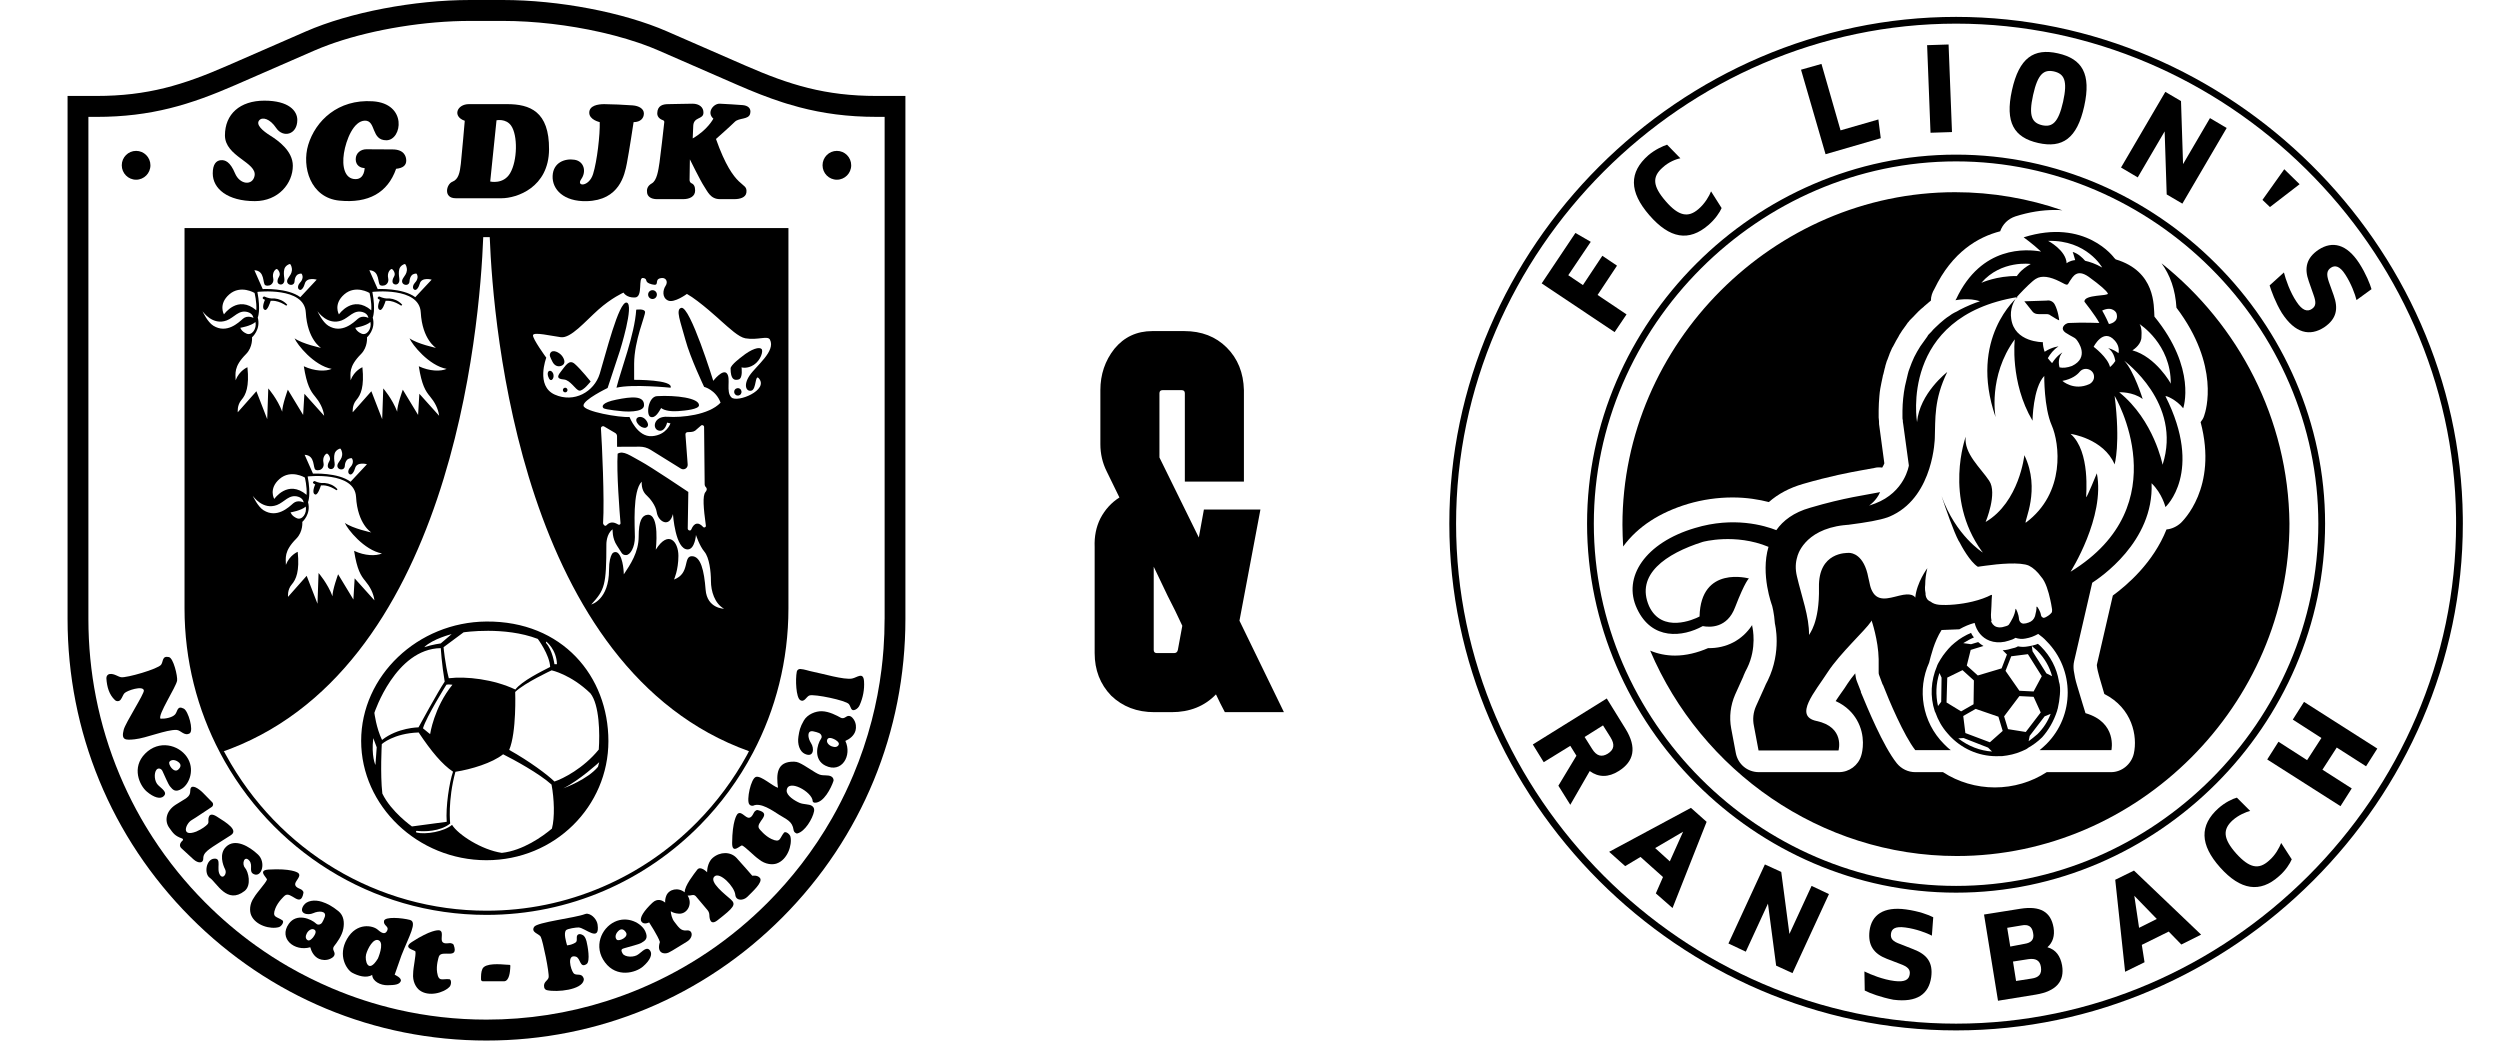
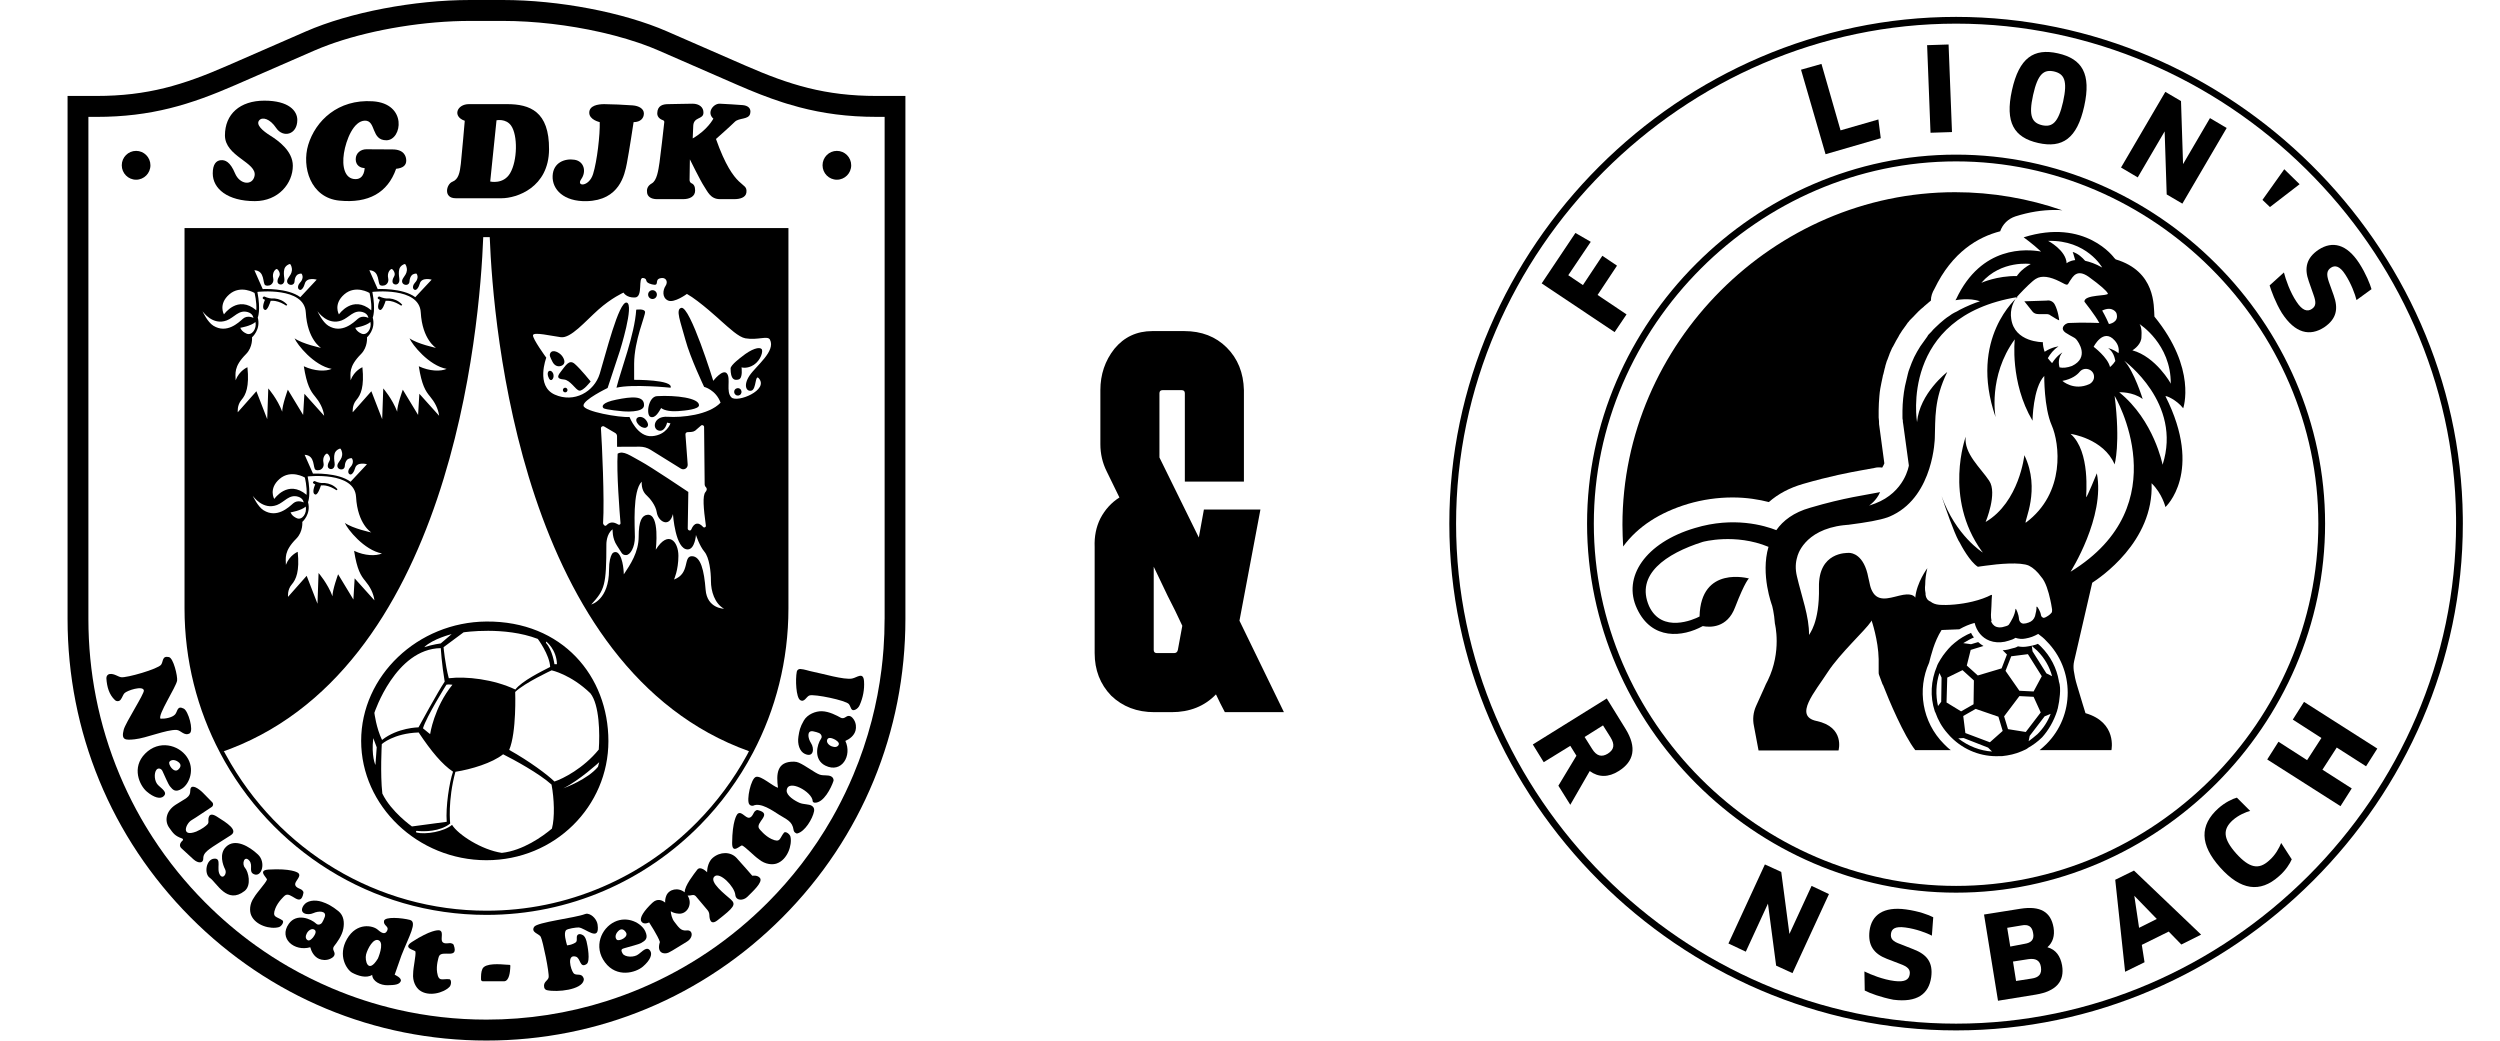
<svg xmlns="http://www.w3.org/2000/svg" width="370" height="154" viewBox="0 0 370 154" fill="none">
  <path d="M249.852 74.569C252.008 73.938 254.217 73.623 256.426 73.623C258.53 73.623 260.37 73.938 261.79 74.306C263.158 73.097 264.841 72.203 266.839 71.624C270.836 70.467 273.624 69.941 275.675 69.573C276.306 69.468 276.884 69.363 277.41 69.257C277.779 69.152 278.199 69.152 278.567 69.205C278.725 68.942 278.83 68.731 278.883 68.574L278.147 63.104C278.094 62.841 278.094 62.683 278.094 62.473V62.42V62.368C278.094 62.157 278.041 61.947 278.041 61.789C278.041 61.474 278.041 61.105 278.041 60.737C278.041 60.054 278.094 59.317 278.147 58.634C278.199 57.845 278.357 57.108 278.462 56.583C278.515 56.319 278.567 56.109 278.62 55.846L278.673 55.583C278.673 55.531 278.673 55.478 278.725 55.425L278.936 54.531C278.936 54.479 278.988 54.426 278.988 54.374L279.041 54.111C279.093 53.9 279.199 53.637 279.251 53.427C279.251 53.374 279.304 53.322 279.304 53.322L279.619 52.48C279.619 52.428 279.672 52.375 279.672 52.322L280.04 51.481C280.093 51.428 280.093 51.376 280.145 51.323L280.566 50.534C280.566 50.482 280.619 50.429 280.619 50.429C280.724 50.219 280.882 50.008 280.987 49.798L281.092 49.588C281.25 49.325 281.407 49.114 281.565 48.851L281.723 48.641C281.933 48.325 282.144 48.062 282.249 47.905L282.354 47.747L282.407 47.694L282.459 47.642C282.564 47.484 282.67 47.379 282.775 47.274L283.09 46.958C283.616 46.38 284.142 45.854 284.668 45.433C284.721 45.38 284.773 45.38 284.773 45.328L285.457 44.749C285.562 44.644 285.667 44.591 285.773 44.486C285.773 43.855 285.983 43.276 286.299 42.751C288.928 37.281 292.767 35.072 296.028 34.23C296.396 33.179 297.185 32.39 298.29 32.022C300.288 31.39 302.234 31.075 304.128 31.075C304.496 31.075 304.864 31.075 305.232 31.128C300.236 29.392 294.871 28.445 289.349 28.445C262.527 28.445 240.122 50.85 240.122 77.672C240.122 78.777 240.175 79.829 240.227 80.88C242.384 77.935 245.644 75.832 249.852 74.569Z" fill="black" />
-   <path d="M319.906 38.965C321.168 40.7 321.957 42.857 322.115 45.539C328.584 54.112 326.48 60.791 326.217 61.527C326.112 61.895 325.901 62.211 325.691 62.474C328.268 72.204 323.009 77.147 322.746 77.41C322.167 77.936 321.378 78.304 320.642 78.357C318.696 83.248 314.857 86.561 312.7 88.139L310.334 98.395C310.334 98.447 310.334 98.5 310.334 98.5C310.386 99.026 310.544 99.604 310.702 100.183C310.912 100.972 311.228 101.918 311.438 102.707C315.593 104.811 316.382 108.966 315.803 111.543C315.435 113.121 314.015 114.278 312.438 114.278H302.918C300.657 115.75 297.974 116.539 295.24 116.539C292.505 116.539 289.823 115.75 287.561 114.278H283.459C282.407 114.278 281.408 113.804 280.724 112.963C278.673 110.386 276.359 104.706 275.412 102.444V102.392V102.339C275.149 101.656 274.939 101.13 274.834 100.867C274.676 100.499 274.623 100.078 274.571 99.657C274.15 100.183 273.729 100.709 273.466 101.13C273.151 101.603 272.835 102.129 272.467 102.602C272.257 102.918 271.941 103.339 271.678 103.759C273.308 104.496 274.255 105.6 274.781 106.494C276.201 108.913 275.623 111.333 275.465 111.806C275.044 113.279 273.677 114.278 272.151 114.278H260.318C258.635 114.278 257.215 113.121 256.899 111.438L256.216 107.809C255.9 106.126 256.111 104.39 256.794 102.813L258.004 100.13C258.004 100.078 258.056 100.025 258.056 99.973C258.214 99.552 258.425 99.184 258.582 98.868C260.055 95.87 259.371 92.925 259.371 92.873C259.319 92.715 259.319 92.61 259.319 92.504C257.846 94.766 255.479 95.975 252.797 95.923C251.219 96.607 249.536 97.027 247.906 97.027C246.591 97.027 245.329 96.764 244.225 96.291C251.745 114.015 269.417 126.69 289.612 126.69C316.435 126.69 338.839 104.285 338.839 77.463C338.681 62.001 331.318 48.063 319.906 38.965Z" fill="black" />
  <path d="M289.5 3C329.811 3 363.52 36.394 363.995 76.55L364 77.499C364 118.127 330.128 152 289.5 152C248.872 152 215 118.128 215 77.5C215 36.872 248.872 3 289.5 3ZM289.5 23.386C260.021 23.386 235.386 48.021 235.386 77.5C235.386 106.979 260.021 131.614 289.5 131.614C319.03 131.614 343.614 107.03 343.614 77.5C343.614 48.021 318.979 23.386 289.5 23.386Z" stroke="black" />
  <path d="M228.169 41.941L233.162 34.477L235.432 35.788L232.103 40.731L234.272 42.193L237.147 37.856L239.316 39.319L236.441 43.656L240.728 46.531L238.962 49.154L228.169 41.941Z" fill="black" />
-   <path d="M244.107 31.853C241.081 28.372 241.081 25.497 243.956 22.976C244.965 22.118 246.125 21.614 246.73 21.412L248.697 23.43C248.092 23.53 246.932 23.984 246.074 24.791C244.511 26.153 244.561 27.515 246.528 29.785C248.445 32.004 249.857 32.256 251.37 30.945C252.329 30.138 252.984 28.978 253.236 28.322L254.8 30.793C254.548 31.399 253.842 32.458 252.833 33.315C249.958 35.787 247.133 35.333 244.107 31.853Z" fill="black" />
  <path d="M266.551 10.316L269.577 9.459L272.401 19.294L278 17.68L278.353 20.454L270.182 22.825L266.551 10.316Z" fill="black" />
  <path d="M285.213 6.685L288.39 6.584L288.895 19.546L285.717 19.647L285.213 6.685Z" fill="black" />
  <path d="M297.772 13.344C298.832 8.553 301 7.09 304.582 7.897C308.163 8.704 309.524 10.923 308.465 15.715C307.406 20.506 305.237 21.969 301.656 21.162C298.075 20.355 296.713 18.136 297.772 13.344ZM305.338 15.059C306.044 11.882 305.489 10.923 303.976 10.57C302.514 10.268 301.606 10.873 300.9 14.05C300.193 17.228 300.748 18.186 302.261 18.539C303.724 18.842 304.632 18.186 305.338 15.059Z" fill="black" />
  <path d="M329.548 18.942L322.991 30.139L320.671 28.777L320.368 19.446L316.383 26.255L313.912 24.793L320.469 13.596L322.789 14.957L323.092 24.288L327.076 17.479L329.548 18.942Z" fill="black" />
  <path d="M338.072 25.045L340.341 27.264L335.953 30.643L334.844 29.584L338.072 25.045Z" fill="black" />
  <path d="M335.902 42.242L338.021 40.325C338.273 41.334 338.929 43.251 339.887 44.663C340.744 45.974 341.501 46.176 342.157 45.722C342.762 45.319 342.812 44.764 342.409 43.654L341.703 41.637C340.996 39.67 341.35 38.157 343.165 36.946C345.183 35.635 347.301 36.089 349.167 38.964C350.176 40.527 350.781 42.091 350.983 42.797L348.764 44.411C348.562 43.553 347.957 41.939 347.099 40.628C346.292 39.367 345.586 39.216 344.981 39.619C344.376 40.023 344.275 40.578 344.678 41.738L345.384 43.705C346.091 45.672 345.838 47.185 343.972 48.446C341.854 49.808 339.685 49.354 337.718 46.328C336.76 44.764 336.154 43.049 335.902 42.242Z" fill="black" />
  <path d="M230.639 116.285L233.312 111.846L232.404 110.384L228.47 112.805L226.856 110.182L237.801 103.373L240.575 107.862C242.29 110.636 241.836 112.704 239.567 114.116C238.053 115.074 236.591 115.074 235.279 114.116L232.404 119.109L230.639 116.285ZM234.523 109.072L235.632 110.838C236.288 111.897 237.045 112.099 237.953 111.544C238.911 110.939 239.012 110.182 238.356 109.123L237.246 107.358L234.523 109.072Z" fill="black" />
-   <path d="M246.123 129.801L242.794 126.825L240.525 128.187L238.154 126.069L250.259 119.563L252.579 121.63L247.536 134.391L245.064 132.222L246.123 129.801ZM247.132 127.481L249.099 123.093L244.963 125.514L247.132 127.481Z" fill="black" />
  <path d="M270.686 132.324L265.289 144.025L262.868 142.915L261.657 133.736L258.379 140.847L255.807 139.637L261.203 127.936L263.624 129.045L264.835 138.225L268.113 131.113L270.686 132.324Z" fill="black" />
  <path d="M275.982 146.598L275.932 143.773C276.839 144.227 278.706 144.984 280.37 145.185C281.934 145.387 282.539 144.984 282.64 144.177C282.741 143.47 282.337 143.067 281.227 142.663L279.26 141.907C277.293 141.15 276.436 139.889 276.688 137.771C276.991 135.401 278.756 134.14 282.085 134.594C283.951 134.846 285.464 135.401 286.12 135.754L285.918 138.477C285.162 138.074 283.548 137.468 281.984 137.267C280.471 137.065 279.967 137.468 279.866 138.175C279.765 138.931 280.118 139.335 281.278 139.738L283.195 140.495C285.162 141.251 286.12 142.411 285.817 144.631C285.464 147.102 283.749 148.413 280.219 147.959C278.403 147.606 276.739 147.001 275.982 146.598Z" fill="black" />
  <path d="M293.636 135.35L299.032 134.492C301.958 134.038 303.521 134.946 303.925 137.266C304.127 138.477 303.824 139.485 303.017 140.192C304.278 140.545 304.934 141.503 305.186 142.865C305.589 145.235 304.328 146.698 301.302 147.202L295.704 148.11L293.636 135.35ZM299.638 139.687C300.646 139.536 301.1 139.031 300.899 138.073C300.747 137.115 300.193 136.762 299.184 136.964L297.065 137.317L297.519 140.091L299.638 139.687ZM300.646 144.832C301.756 144.68 302.21 144.176 302.059 143.117C301.907 142.108 301.252 141.806 300.193 141.957L297.923 142.31L298.377 145.185L300.646 144.832Z" fill="black" />
  <path d="M320.972 137.872L316.988 139.839L317.391 142.411L314.516 143.824L313.054 130.206L315.828 128.844L325.764 138.326L322.838 139.789L320.972 137.872ZM319.207 136.006L315.878 132.576L316.584 137.317L319.207 136.006Z" fill="black" />
  <path d="M328.588 128.39C325.562 125.011 325.511 122.136 328.336 119.614C329.294 118.757 330.454 118.202 331.06 118.051L333.027 120.018C332.421 120.169 331.312 120.623 330.454 121.38C328.941 122.741 328.992 124.103 330.959 126.322C332.926 128.491 334.288 128.743 335.801 127.382C336.759 126.575 337.364 125.415 337.616 124.759L339.18 127.18C338.928 127.785 338.272 128.844 337.263 129.702C334.489 132.173 331.614 131.77 328.588 128.39Z" fill="black" />
  <path d="M340.996 103.877L351.84 110.787L350.176 113.41L345.838 110.636L343.72 113.914L348.057 116.688L346.393 119.311L335.549 112.401L337.213 109.778L341.45 112.502L343.568 109.223L339.332 106.5L340.996 103.877Z" fill="black" />
  <path d="M304.444 105.231L304.497 105.02C304.497 105.02 304.497 104.968 304.549 104.862C304.707 104.179 304.812 103.495 304.865 102.811C304.917 102.128 304.917 101.391 304.707 100.813V100.76C304.391 98.919 303.497 97.131 302.077 95.711C301.92 95.553 301.762 95.396 301.604 95.29C301.499 95.343 301.394 95.343 301.341 95.396C300.973 95.501 300.605 95.606 300.184 95.659C299.658 95.764 299.132 95.764 298.659 95.659C298.396 95.817 298.08 95.922 297.765 95.974L297.186 96.132C296.923 96.185 296.66 96.237 296.397 96.237L297.028 96.868L296.24 98.919L292.716 99.971L291.085 98.499L291.664 96.185L293.557 95.606C293.294 95.448 292.979 95.238 292.768 95.028L291.717 95.343L290.56 95.185C291.085 94.87 291.611 94.554 292.137 94.344C291.98 94.133 291.822 93.923 291.717 93.66C290.875 94.028 290.034 94.502 289.297 95.133C288.614 95.659 288.035 96.395 287.562 97.026C287.299 97.394 287.088 97.762 286.878 98.13C286.773 98.341 286.72 98.446 286.72 98.446L286.668 98.604C285.774 100.708 285.616 103.074 286.352 105.283L286.457 105.494C286.825 106.545 287.404 107.597 288.193 108.491C288.351 108.649 288.456 108.807 288.614 108.965C288.666 109.017 288.719 109.07 288.771 109.122C290.717 111.068 293.294 112.015 295.871 111.91H296.029C296.134 111.91 296.187 111.91 296.292 111.91C297.291 111.805 298.291 111.594 299.237 111.174C299.763 110.963 300.026 110.805 300.079 110.753L300.131 110.7C300.868 110.28 301.604 109.754 302.235 109.122C303.182 108.071 303.971 106.703 304.444 105.231ZM287.299 103.863L286.825 104.494C286.457 102.864 286.51 101.181 287.036 99.603L287.351 100.287L287.299 103.863ZM301.499 96.29C302.603 97.394 303.34 98.709 303.708 100.077C303.497 99.971 303.182 99.814 302.866 99.656L300.815 96.395L300.71 95.606C301.026 95.869 301.236 96.079 301.499 96.29ZM297.66 97.131L300.131 96.816L302.183 100.077L300.973 102.338L298.869 102.233L296.818 99.288L297.66 97.131ZM288.088 103.968L288.193 100.287L290.454 99.182L292.137 100.708L292.085 104.231L290.244 105.283L288.088 103.968ZM289.823 109.28L290.612 109.228L294.241 110.648L294.82 111.226C293.084 111.121 291.296 110.437 289.823 109.28ZM294.504 109.859L290.875 108.491L290.56 105.967L292.4 104.915L295.766 106.072L296.397 108.176L294.504 109.859ZM299.816 108.334L297.186 107.913L296.608 106.019L298.869 103.022L300.973 103.127L302.025 105.441L299.816 108.334ZM300.237 109.701L300.394 108.912L302.603 106.019L303.497 105.651C303.077 106.756 302.446 107.755 301.551 108.649C301.078 109.07 300.657 109.385 300.237 109.701Z" fill="black" />
  <path d="M302.918 44.488L299.604 44.593L300.814 46.119C301.024 46.382 301.34 46.487 301.708 46.487H302.865C303.076 46.487 303.339 46.539 303.496 46.697C303.917 46.96 304.759 47.486 304.759 47.381C304.759 47.328 304.601 45.961 304.075 45.014C303.864 44.646 303.391 44.383 302.918 44.488Z" fill="black" />
  <path d="M323.114 60.423C323.114 60.423 325.165 54.585 318.854 46.854C318.749 45.276 319.064 40.175 313.121 38.387C313.121 38.387 313.069 38.334 312.911 38.176C312.911 38.176 308.651 32.233 299.5 35.126C299.5 35.126 300.762 36.02 302.077 37.23C299.973 36.861 293.241 36.283 289.507 44.277C289.454 44.33 289.454 44.382 289.402 44.435C289.402 44.435 291.453 44.014 293.031 44.593L292.4 44.803C292.137 44.908 291.874 45.013 291.611 45.118C291.085 45.329 290.559 45.592 290.033 45.855C289.77 46.013 289.507 46.17 289.244 46.276L288.876 46.486L288.508 46.749C288.245 46.907 288.034 47.065 287.771 47.275L287.088 47.853C286.667 48.274 286.194 48.642 285.825 49.116L285.51 49.431C285.405 49.536 285.3 49.642 285.247 49.799C285.089 50.062 284.879 50.273 284.721 50.536C284.563 50.798 284.353 51.009 284.195 51.272C284.037 51.535 283.88 51.798 283.722 52.061L283.301 52.85L282.933 53.691L282.617 54.533C282.512 54.796 282.407 55.111 282.354 55.374L282.144 56.268C282.091 56.584 281.986 56.847 281.934 57.162C281.828 57.741 281.723 58.372 281.671 58.95C281.618 59.529 281.565 60.16 281.565 60.791C281.565 61.107 281.565 61.422 281.565 61.738C281.565 61.896 281.565 62.053 281.618 62.211C281.618 62.369 281.618 62.527 281.671 62.737L282.512 68.891C282.512 68.891 281.934 72.835 277.516 74.518C277.2 74.623 276.937 74.728 276.622 74.834C276.622 74.834 277.726 74.097 278.252 72.835C276.201 73.256 273.045 73.624 267.891 75.149C265.472 75.833 263.894 77.042 262.895 78.462C261.159 77.779 256.584 76.411 250.851 78.147C243.541 80.303 240.07 85.405 242.279 90.085C244.487 94.819 249.063 94.293 252.008 92.662C253.06 92.873 255.637 92.978 256.794 89.875C258.319 85.931 258.845 85.615 258.845 85.615C258.845 85.615 251.693 83.617 251.535 91.243C250.641 91.716 245.96 93.767 244.067 89.717C242.016 85.037 246.539 81.933 252.008 80.198C252.008 80.198 256.794 78.883 261.738 80.934C260.528 85.037 262.264 89.612 262.264 89.612C262.264 89.612 262.579 90.716 262.685 92.294C262.685 92.294 263.736 96.397 261.633 100.709C261.422 101.077 261.265 101.445 261.107 101.814L259.897 104.496C259.476 105.443 259.371 106.442 259.582 107.441L260.265 111.07H272.099C272.099 111.07 273.098 107.599 268.838 106.705C265.419 105.968 268.628 102.392 270.521 99.447C272.309 96.712 276.096 93.241 276.885 92.031C276.937 91.926 276.99 91.874 276.99 91.821C276.99 91.821 277.989 94.714 278.042 97.554V99.499C278.042 99.605 278.042 99.763 278.094 99.868C278.199 100.131 278.357 100.604 278.62 101.288C278.62 101.288 278.62 101.34 278.673 101.34C279.567 103.654 281.776 108.861 283.459 111.017H288.718C288.35 110.754 288.034 110.439 287.719 110.123C284.458 106.863 283.722 102.024 285.51 98.079C285.773 97.08 286.246 94.977 287.351 93.241L289.98 93.136C290.717 92.715 291.453 92.4 292.242 92.189C292.557 93.451 293.346 94.398 294.451 94.819C295.134 95.082 295.923 95.134 296.712 94.977L297.291 94.819C297.659 94.714 297.974 94.608 298.29 94.398C298.763 94.556 299.289 94.608 299.763 94.503C300.131 94.451 300.446 94.345 300.762 94.24C301.077 94.135 301.34 93.977 301.656 93.82C302.077 94.135 302.497 94.451 302.866 94.871C307.073 99.079 307.073 105.916 302.866 110.123C302.55 110.439 302.182 110.754 301.866 111.017H312.49C312.49 111.017 313.384 106.915 308.651 105.548C308.651 105.548 307.914 103.181 307.389 101.393C307.178 100.709 307.02 99.973 306.915 99.237C306.863 98.763 306.863 98.343 306.968 97.869L309.65 86.246C310.702 85.562 318.801 80.198 318.433 71.52C320.011 73.045 320.484 75.044 320.484 75.044C320.484 75.044 326.164 69.89 320.484 58.635C320.589 58.53 322.115 59.161 323.114 60.423ZM313.069 53.428C312.7 54.007 312.28 54.322 312.28 54.322C311.964 52.902 309.86 51.325 309.86 51.325C309.86 51.325 311.28 48.484 312.963 50.378C313.542 51.009 313.647 51.693 313.542 52.271C312.7 51.64 312.017 51.535 312.017 51.535C312.753 52.061 312.963 52.85 313.069 53.428ZM313.226 46.328C313.7 47.748 312.122 47.959 312.122 47.959C311.701 46.959 311.123 45.96 311.123 45.96C312.7 45.224 313.226 46.328 313.226 46.328ZM311.123 39.596C310.123 39.018 309.282 38.755 308.598 38.597C308.177 38.124 307.599 37.545 306.757 37.282C306.757 37.282 306.968 37.861 307.126 38.492C306.231 38.597 305.863 38.965 305.863 38.965C305.758 37.019 303.128 35.652 303.128 35.652C308.861 35.494 311.123 39.596 311.123 39.596ZM300.551 39.07C298.974 39.964 298.5 40.858 298.5 40.858C295.555 40.806 293.241 41.858 293.241 41.858C296.186 38.439 300.551 39.07 300.551 39.07ZM299.605 67.365C299.605 67.365 298.868 74.308 293.872 77.253C293.872 77.253 295.66 72.993 294.398 71.152C293.188 69.311 290.611 67.102 290.927 64.63C290.927 64.63 287.614 73.676 293.294 81.565C293.346 81.618 293.399 81.671 293.451 81.776C293.451 81.776 289.454 79.304 287.351 73.413C287.929 75.202 289.191 78.778 289.875 80.04C289.928 80.093 289.928 80.145 289.98 80.198C290.296 80.829 291.558 83.143 292.715 83.879C292.715 83.879 292.715 83.879 292.768 83.879C292.873 83.879 293.294 83.774 293.872 83.722C295.713 83.459 299.026 83.143 300.288 83.722C300.92 84.037 301.551 84.616 302.077 85.352C302.76 86.088 303.181 87.561 303.444 88.771C303.549 89.191 303.602 89.559 303.654 89.875C303.654 89.98 303.707 90.085 303.707 90.191C303.707 90.191 303.707 90.191 303.707 90.243C303.707 90.296 303.707 90.296 303.707 90.348C303.707 90.454 303.707 90.611 303.602 90.716C303.339 91.032 302.971 91.243 302.655 91.4C302.603 91.4 302.55 91.4 302.497 91.453C302.287 91.4 302.129 91.295 302.077 91.085C301.971 90.401 301.551 89.875 301.498 89.77C301.498 89.823 301.498 89.823 301.498 89.875C301.446 89.823 301.446 89.77 301.393 89.77C301.446 90.191 301.288 90.716 301.183 91.19C301.025 91.663 300.709 91.979 300.236 92.136C299.973 92.242 299.71 92.294 299.5 92.294C299.447 92.294 299.447 92.294 299.394 92.294C299.079 92.242 298.868 91.979 298.816 91.663C298.763 90.822 298.395 90.191 298.343 90.085C298.343 90.138 298.343 90.138 298.343 90.191C298.29 90.138 298.29 90.085 298.29 90.085C298.237 91.032 297.606 91.979 297.343 92.4C297.238 92.557 297.08 92.61 296.923 92.662C296.765 92.715 296.554 92.768 296.344 92.82C296.028 92.873 295.765 92.873 295.45 92.768C295.029 92.61 294.766 92.242 294.661 91.874C294.714 91.874 294.714 91.874 294.766 91.874C294.661 91.558 294.661 91.243 294.661 90.98C294.714 90.085 294.766 89.139 294.766 88.771C294.766 88.508 294.819 88.245 294.819 88.034C294.766 88.034 294.766 88.087 294.714 88.087V88.034C294.03 88.402 293.031 88.771 291.926 89.034C290.191 89.454 288.245 89.612 286.982 89.507C286.457 89.454 286.036 89.296 285.72 89.034C285.3 88.876 285.037 88.508 284.984 88.034C284.984 87.982 284.984 87.876 284.984 87.824C284.826 87.14 284.931 86.509 284.931 86.509C284.931 85.773 285.037 84.931 285.247 84.09C285.247 84.09 283.669 86.194 283.459 88.455C283.459 88.455 283.196 87.771 281.671 88.034C280.145 88.297 278.252 89.244 277.253 87.771C276.727 86.982 276.727 86.246 276.517 85.51C275.885 82.039 274.045 81.828 273.676 81.828C273.308 81.828 269.101 81.671 269.206 86.93C269.311 92.242 267.734 93.872 267.734 93.977C267.786 91.295 266.629 88.245 265.945 85.299C265.682 84.195 265.735 83.248 265.998 82.407C265.998 82.354 266.892 78.41 272.888 77.726H272.94C273.098 77.726 273.256 77.674 273.466 77.674C273.466 77.674 273.466 77.674 273.519 77.674C276.359 77.305 278.147 76.99 279.357 76.569C279.514 76.516 279.777 76.411 280.198 76.201C286.194 73.203 286.351 64.841 286.351 64.841C286.457 62.001 286.194 59.161 288.192 55.059C288.192 55.059 284.09 58.214 283.722 62.474C283.722 62.474 281.039 46.854 298.606 43.962C298.606 43.962 291.295 50.01 295.345 61.738C295.345 61.738 294.188 55.69 298.185 50.22C298.185 50.22 297.448 56.584 300.814 62.264C300.814 62.264 300.867 57.425 302.55 55.637C302.55 55.637 302.497 60.318 303.654 62.947C304.811 65.577 305.758 72.94 299.815 77.358C299.5 77.253 302.077 72.467 299.605 67.365ZM304.811 54.375C304.654 53.796 304.601 52.902 305.232 52.166C305.232 52.166 304.443 52.587 303.707 53.744C303.497 53.533 303.286 53.27 303.076 53.007C303.444 52.376 303.917 51.745 304.654 51.272C304.654 51.272 303.76 51.325 302.603 52.061C302.445 51.587 302.34 51.062 302.34 50.641C302.34 50.641 298.132 50.693 297.659 47.17C297.448 45.855 297.922 44.487 298.868 43.541C299.657 42.699 300.762 41.595 301.288 41.279C302.182 40.701 303.444 40.964 304.811 41.647C306.126 42.331 305.916 42.279 306.337 41.595C306.81 40.911 307.389 39.754 309.124 40.964C310.86 42.226 311.754 43.015 311.964 43.435C312.122 43.856 308.44 43.541 308.493 44.645C308.493 44.645 310.123 46.696 310.702 47.801C310.702 47.801 308.177 47.696 306.231 47.801C305.863 47.801 305.495 48.064 305.337 48.379C305.232 48.642 305.285 48.958 305.758 49.273C306.757 49.904 307.073 49.957 307.283 50.22C307.599 50.588 309.282 52.902 306.652 54.164C305.916 54.428 305.337 54.48 304.811 54.375ZM305.232 56.373C306.6 56.11 307.389 55.532 307.809 55.006C308.493 54.217 309.808 54.638 309.913 55.637V55.69C309.966 56.163 309.65 56.636 309.229 56.847C306.915 57.899 305.232 56.373 305.232 56.373ZM306.442 84.616C306.442 84.616 311.596 76.516 310.334 70.047C310.334 70.047 308.809 73.782 308.756 73.571C308.703 73.361 309.44 66.839 306.442 64.21C306.442 64.21 311.333 64.893 312.963 68.733C312.963 68.733 313.857 65.682 312.963 58.582C312.963 58.582 322.588 74.728 306.442 84.616ZM320.063 68.785C320.063 68.785 318.801 62.211 313.647 58.056C313.647 58.056 315.646 57.951 317.118 59.056C317.118 59.056 315.856 54.953 314.383 53.376C314.383 53.428 323.009 59.634 320.063 68.785ZM315.593 51.85C315.593 51.85 316.697 51.219 316.908 50.167C316.908 50.167 317.118 48.537 316.645 47.959C316.645 47.959 321.326 50.904 321.273 56.794C321.326 56.794 319.064 52.797 315.593 51.85Z" fill="black" />
  <path d="M186.543 75.414L183.441 91.864L190.021 105.4H181.279C180.84 104.585 180.401 103.708 179.963 102.768C178.271 104.523 176.077 105.4 173.383 105.4H170.845C168.275 105.4 166.145 104.585 164.453 102.956C162.823 101.264 162.009 99.165 162.009 96.658V80.96C161.946 79.393 162.228 77.983 162.855 76.73C163.544 75.414 164.484 74.38 165.675 73.628C165.048 72.312 164.421 71.027 163.795 69.774C163.168 68.521 162.855 67.173 162.855 65.732V57.742C162.855 55.423 163.544 53.387 164.923 51.632C166.364 49.877 168.244 49 170.563 49H175.263C177.832 49 179.931 49.815 181.561 51.444C183.19 53.073 184.036 55.173 184.099 57.742V71.278H175.357V58.212C175.357 57.899 175.2 57.742 174.887 57.742H172.067C171.753 57.742 171.597 57.899 171.597 58.212V67.706L177.425 79.55L178.177 75.414H186.543ZM171.221 96.658H173.759C174.072 96.658 174.26 96.501 174.323 96.188L174.981 92.616C174.291 91.112 173.571 89.639 172.819 88.198C172.129 86.757 171.44 85.315 170.751 83.874V96.188C170.751 96.501 170.907 96.658 171.221 96.658Z" fill="black" />
  <g clip-path="url(#clip0_58_430)">
    <path d="M71.519 35.097C71.841 35.097 72.206 35.097 72.481 35.099C72.984 48.268 77.123 99.117 110.844 111.174C110.788 111.286 110.68 111.499 110.559 111.732C108.563 115.379 106.078 118.723 103.163 121.68C99.115 125.788 94.402 129.014 89.153 131.267C83.72 133.599 77.95 134.783 71.999 134.783C55.929 134.783 41.221 125.97 33.44 111.734C33.345 111.548 33.23 111.358 33.14 111.183C32.945 111.253 32.752 111.321 32.555 111.389C40.074 125.681 54.917 135.404 71.999 135.404C84.34 135.404 95.512 130.328 103.6 122.12C106.706 118.969 109.356 115.354 111.443 111.389C114.791 105.03 116.688 97.766 116.688 90.053V33.757H71.56H27.31V90.049C27.31 97.762 29.207 105.026 32.557 111.385C66.83 99.718 71.012 48.34 71.519 35.097ZM104.431 87.275C104.21 84.462 103.725 82.318 102.397 82.318C101.069 82.318 102.175 84.879 99.753 85.771C99.753 85.771 100.404 84.377 100.404 82.262C100.404 80.147 98.924 78.371 97.056 81.352C97.056 81.352 97.705 75.955 95.796 76.19C95.007 76.29 94.523 77.097 94.523 79.421C94.523 81.744 93.281 83.564 92.323 85.005C92.323 85.005 92.294 82.636 91.471 81.862C91.194 81.602 90.754 81.674 90.566 82.006C90.358 82.37 90.136 83.062 90.136 84.352C90.136 88.784 87.507 89.466 87.507 89.466C89.494 87.283 89.744 86.676 89.744 80.521C89.744 80.521 89.736 79.005 90.666 78.342C90.666 78.342 90.58 79.674 91.305 80.74C92.031 81.806 92.021 82.151 92.655 82.151C93.289 82.151 93.963 80.992 93.963 79.487C93.963 77.981 93.581 72.684 94.973 71.285C94.931 72.351 95.285 72.946 95.753 73.365C96.167 73.737 97.054 74.794 97.2 75.823C97.391 77.153 99.051 78.219 99.597 76.083C99.597 76.083 99.944 81.391 101.808 81.314C102.847 81.273 103.003 79.175 103.003 79.175C103.003 79.175 103.522 80.792 104.249 81.649C104.973 82.506 105.22 84.559 105.22 86.007C105.22 87.454 105.755 89.324 107.157 90.09C107.157 90.09 104.653 90.086 104.431 87.275ZM101.777 68.741L101.447 64.325C101.42 64.139 101.558 63.97 101.744 63.96L102.303 63.929C102.51 63.919 102.709 63.852 102.884 63.737L103.748 62.985C103.926 62.83 104.203 62.954 104.206 63.191L104.29 71.674C104.294 71.839 104.359 71.998 104.479 72.112C104.604 72.235 104.704 72.465 104.403 72.83C103.957 73.371 104.117 75.195 104.468 77.797C104.499 78.028 104.218 78.161 104.062 77.989C103.434 77.293 102.769 77.248 102.305 78.369C102.194 78.636 101.781 78.506 101.785 78.219L101.872 72.809C101.872 72.809 96.286 69.051 94.792 68.256C93.298 67.463 92.261 66.626 91.409 67.149C91.233 69.864 91.697 75.779 91.836 77.432C91.85 77.605 91.67 77.725 91.518 77.64C91.148 77.436 90.426 77 89.74 77.756C89.564 77.95 89.237 77.648 89.256 77.386C89.478 73.972 89.094 65.626 88.94 63.408C88.921 63.156 89.19 62.989 89.408 63.117L91.025 64.065C91.206 64.158 91.319 64.344 91.321 64.548L91.327 66.124L94.669 66.11C95.237 66.106 95.796 66.265 96.28 66.566L100.771 69.356C101.231 69.641 101.818 69.282 101.777 68.741ZM78.886 49.6C78.997 49.098 81.542 49.711 83.01 49.906C84.475 50.1 86.579 47.594 88.544 45.839C90.51 44.086 92.281 43.305 92.281 43.305C92.281 43.305 92.696 44.086 93.969 44.03C95.242 43.974 94.357 40.994 95.186 41.141C96.017 41.285 95.186 41.746 96.459 42.08C97.733 42.415 96.791 41.44 97.678 41.19C98.563 40.938 98.922 41.69 98.507 42.303C98.093 42.917 97.955 44.057 98.869 44.476C99.78 44.893 101.662 43.501 101.662 43.501C103.518 44.532 106.728 47.51 106.728 47.51C107.952 48.584 109.329 49.901 110.327 50.073C112.145 50.385 113.619 49.627 113.952 50.267C114.84 51.983 111.903 54.137 110.934 55.585C109.965 57.035 110.464 58.008 111.211 57.813C111.958 57.619 111.731 55.356 112.291 55.975C113.87 57.721 109.107 59.652 108.249 58.815C107.391 57.981 108.194 56.031 107.586 55.279C106.977 54.528 105.564 56.366 105.564 56.366C105.564 56.366 102.134 45.255 100.833 45.562C99.936 45.773 100.722 47.621 101.441 50.296C102.161 52.968 104.21 57.256 104.21 57.256C104.21 57.256 105.944 57.681 106.644 59.596C104.901 61.434 100.888 61.824 98.813 61.684C96.736 61.545 96.487 63.439 97.456 63.718C98.425 63.995 98.729 62.547 98.729 62.547L99.228 62.659C99.228 62.659 98.674 64.385 96.5 64.552C94.324 64.72 93.166 61.713 93.166 61.713C91.699 61.824 86.442 60.905 86.358 60.042C86.275 59.179 89.927 57.423 89.927 57.423L91.727 51.967C91.727 51.967 93.913 45.032 92.752 44.782C91.588 44.532 89.597 52.607 88.765 55.308C87.936 58.008 84.947 59.678 82.096 58.398C79.245 57.117 80.85 52.941 80.85 52.941C80.85 52.941 78.775 50.1 78.886 49.6ZM35.728 59.197C36.393 58.425 36.913 57.233 36.621 54.352C36.621 54.352 35.425 54.825 34.872 56.281C34.872 55.292 34.546 54.282 36.408 52.409C37.444 51.366 37.299 49.924 37.299 49.924C37.299 49.924 38.627 48.786 38.151 47C38.151 47 38.618 45.969 38.095 43.2C38.095 43.2 45.041 42.404 45.257 46.227C45.485 50.279 47.519 51.49 47.519 51.49C47.519 51.49 44.758 50.905 43.596 50.071C43.97 50.99 46.449 54.108 49.089 54.596C48.196 54.992 46.564 54.957 44.965 54.206C45.403 57.004 45.963 57.882 46.626 58.675C47.291 59.468 47.831 60.428 47.975 61.535L45.05 58.278L44.863 61.411L42.599 57.673C42.599 57.673 41.749 59.99 41.769 60.93C41.043 59.009 39.706 57.485 39.706 57.485L39.548 62.037L37.947 57.902L35.188 61.015C35.188 61.015 35.065 59.97 35.728 59.197ZM35.568 48.511C35.568 48.511 37.145 48.26 37.81 47.654C38.017 48.656 37.284 49.715 36.496 49.381C35.706 49.046 35.568 48.511 35.568 48.511ZM49.518 68.501C49.461 68.117 49.401 67.572 49.526 67.13C49.668 66.632 50.235 66.378 50.349 66.391C50.454 66.403 50.692 66.876 50.639 67.359C50.586 67.841 50.339 68.09 50.079 68.501C49.457 69.482 50.992 69.879 51.033 68.96C51.051 68.553 51.185 68.258 51.357 68.064C51.575 67.822 52.002 67.791 52.051 67.812C52.109 67.836 52.257 68.117 52.224 68.386C52.185 68.706 52.045 68.939 51.844 69.148C51.571 69.431 51.398 69.955 51.719 70.178C52.072 70.422 52.431 69.755 52.55 69.305C52.819 68.274 54.311 68.706 54.311 68.706L51.885 71.3C49.996 69.9 46.322 70.098 46.322 70.098L45.087 67.31C46.716 67.394 46.258 69.294 46.712 69.532C46.911 69.635 47.172 69.596 47.309 69.559C47.673 69.462 47.999 69.053 47.878 68.522C47.669 67.588 48.254 67.114 48.393 67.13C48.58 67.151 49.021 67.77 48.771 68.187C48.523 68.605 48.356 69.148 48.73 69.356C49.103 69.567 49.643 69.315 49.518 68.501ZM40.587 73.85C40.587 73.85 39.706 72.332 41.377 70.883C43.05 69.431 45.115 70.674 45.115 70.674C45.115 70.674 45.458 71.99 45.374 73.239C42.607 70.899 40.587 73.85 40.587 73.85ZM43.935 76.698C43.147 76.364 43.007 75.829 43.007 75.829C43.007 75.829 44.586 75.577 45.249 74.972C45.458 75.974 44.723 77.033 43.935 76.698ZM39.008 75.521C38.151 74.988 37.449 73.462 37.405 73.367C37.481 73.477 38.912 75.525 40.987 74.743C42.094 74.323 42.775 73.115 44.115 73.51C44.898 73.739 44.945 74.367 44.945 74.367C44.945 74.367 44.06 73.906 43.395 74.491C42.73 75.077 40.995 76.754 39.008 75.521ZM54.067 85.992C54.73 86.785 55.27 87.746 55.416 88.853L52.488 85.596L52.302 88.729L50.04 84.991C50.04 84.991 49.188 87.308 49.208 88.248C48.482 86.327 47.147 84.803 47.147 84.803L46.987 89.355L45.386 85.22L42.629 88.332C42.629 88.332 42.504 87.287 43.169 86.515C43.832 85.742 44.352 84.551 44.062 81.67C44.062 81.67 42.865 82.143 42.311 83.599C42.311 82.609 41.987 81.597 43.847 79.726C44.885 78.683 44.74 77.242 44.74 77.242C44.74 77.242 46.068 76.104 45.589 74.317C45.589 74.317 46.057 73.287 45.534 70.517C45.534 70.517 52.48 69.722 52.696 73.545C52.924 77.597 54.96 78.807 54.96 78.807C54.96 78.807 52.199 78.223 51.035 77.388C51.409 78.307 53.89 81.426 56.53 81.913C55.637 82.31 54.003 82.275 52.406 81.523C52.842 84.321 53.402 85.199 54.067 85.992ZM64.534 51.49C64.534 51.49 61.773 50.905 60.611 50.071C60.984 50.99 63.464 54.108 66.104 54.596C65.213 54.992 63.579 54.957 61.98 54.206C62.417 57.004 62.978 57.882 63.641 58.675C64.306 59.468 64.846 60.428 64.991 61.535L62.064 58.278L61.877 61.411L59.615 57.673C59.615 57.673 58.763 59.99 58.784 60.93C58.057 59.009 56.723 57.485 56.723 57.485L56.563 62.037L54.962 57.902L52.203 61.015C52.203 61.015 52.08 59.97 52.743 59.197C53.408 58.425 53.927 57.233 53.636 54.352C53.636 54.352 52.439 54.825 51.887 56.281C51.887 55.292 51.563 54.282 53.422 52.409C54.459 51.366 54.315 49.924 54.315 49.924C54.315 49.924 55.641 48.786 55.165 47C55.165 47 55.633 45.969 55.11 43.2C55.11 43.2 62.056 42.404 62.271 46.227C62.499 50.279 64.534 51.49 64.534 51.49ZM52.583 48.511C52.583 48.511 54.161 48.26 54.824 47.654C55.032 48.656 54.299 49.715 53.511 49.381C52.72 49.046 52.583 48.511 52.583 48.511ZM56.286 42.214C56.487 42.318 56.748 42.278 56.885 42.241C57.246 42.144 57.575 41.735 57.454 41.205C57.242 40.271 57.83 39.796 57.969 39.812C58.156 39.833 58.595 40.453 58.347 40.87C58.098 41.287 57.932 41.83 58.306 42.039C58.679 42.249 59.219 41.998 59.094 41.184C59.034 40.8 58.977 40.255 59.102 39.812C59.244 39.315 59.81 39.061 59.923 39.075C60.03 39.086 60.268 39.559 60.215 40.042C60.161 40.523 59.915 40.773 59.654 41.184C59.032 42.165 60.568 42.561 60.609 41.642C60.627 41.236 60.761 40.94 60.933 40.746C61.149 40.504 61.576 40.473 61.627 40.494C61.684 40.519 61.832 40.8 61.799 41.068C61.76 41.388 61.621 41.622 61.42 41.83C61.147 42.113 60.974 42.638 61.294 42.861C61.647 43.105 62.007 42.438 62.124 41.987C62.395 40.957 63.887 41.388 63.887 41.388L61.461 43.982C59.572 42.582 55.898 42.78 55.898 42.78L54.662 39.992C56.292 40.077 55.832 41.977 56.286 42.214ZM50.953 43.565C52.624 42.113 54.689 43.356 54.689 43.356C54.689 43.356 55.032 44.672 54.95 45.922C52.183 43.582 50.161 46.533 50.161 46.533C50.161 46.533 49.282 45.015 50.953 43.565ZM50.563 47.425C51.669 47.008 52.351 45.798 53.689 46.192C54.471 46.421 54.521 47.049 54.521 47.049C54.521 47.049 53.634 46.589 52.971 47.173C52.306 47.76 50.569 49.437 48.584 48.204C47.724 47.671 47.024 46.145 46.981 46.05C47.057 46.159 48.488 48.208 50.563 47.425ZM39.271 42.214C39.472 42.318 39.731 42.278 39.869 42.241C40.232 42.144 40.558 41.735 40.439 41.205C40.228 40.271 40.815 39.796 40.954 39.812C41.141 39.833 41.581 40.453 41.332 40.87C41.082 41.287 40.915 41.83 41.289 42.039C41.663 42.249 42.203 41.998 42.079 41.184C42.02 40.8 41.962 40.255 42.087 39.812C42.227 39.315 42.796 39.061 42.909 39.075C43.015 39.086 43.253 39.559 43.2 40.042C43.147 40.523 42.9 40.773 42.64 41.184C42.016 42.165 43.553 42.561 43.594 41.642C43.613 41.236 43.744 40.94 43.919 40.746C44.134 40.504 44.561 40.473 44.61 40.494C44.668 40.519 44.816 40.8 44.785 41.068C44.746 41.388 44.606 41.622 44.403 41.83C44.132 42.113 43.958 42.638 44.28 42.861C44.633 43.105 44.992 42.438 45.109 41.987C45.38 40.957 46.872 41.388 46.872 41.388L44.446 43.982C42.556 42.582 38.881 42.78 38.881 42.78L37.648 39.992C39.277 40.077 38.818 41.977 39.271 42.214ZM33.938 43.565C35.609 42.113 37.674 43.356 37.674 43.356C37.674 43.356 38.017 44.672 37.935 45.922C35.166 43.582 33.146 46.533 33.146 46.533C33.146 46.533 32.267 45.015 33.938 43.565ZM29.964 46.05C30.04 46.159 31.473 48.208 33.548 47.425C34.655 47.008 35.334 45.798 36.675 46.192C37.457 46.421 37.506 47.049 37.506 47.049C37.506 47.049 36.619 46.589 35.956 47.173C35.291 47.76 33.554 49.437 31.57 48.204C30.712 47.671 30.008 46.145 29.964 46.05Z" fill="black" />
    <path d="M81.915 55.453C81.749 54.618 80.815 54.681 81.127 55.711C81.439 56.739 82.043 56.093 81.915 55.453Z" fill="black" />
    <path d="M83.182 54.096C83.722 53.825 83.576 53.198 83.182 52.675C82.788 52.155 81.803 51.651 81.46 52.237C81.252 52.592 81.439 52.863 81.749 53.511C82.061 54.158 82.642 54.369 83.182 54.096Z" fill="black" />
    <path d="M83.648 57.382C83.459 57.382 83.307 57.535 83.307 57.725C83.307 57.915 83.459 58.068 83.648 58.068C83.837 58.068 83.989 57.915 83.989 57.725C83.989 57.535 83.835 57.382 83.648 57.382Z" fill="black" />
    <path d="M83.451 56.163C84.428 56.248 85.175 57.71 85.735 57.813C86.296 57.919 87.417 56.457 87.417 56.457C87.417 56.457 85.881 54.556 85.05 53.846C84.221 53.136 83.713 54.115 82.995 55.015C82.388 55.777 82.476 56.081 83.451 56.163Z" fill="black" />
    <path d="M95.315 60.017C95.395 58.491 93.415 58.706 91.237 59.144C89.057 59.581 89.057 60.145 89.305 60.397C89.553 60.647 92.212 60.876 92.212 60.876C92.212 60.876 95.254 61.155 95.315 60.017Z" fill="black" />
    <path d="M95.553 62.109C94.888 61.337 93.686 61.754 94.371 62.684C94.732 63.175 95.129 63.307 95.422 63.322C95.713 63.338 95.954 63.08 95.902 62.791C95.87 62.603 95.775 62.367 95.553 62.109Z" fill="black" />
    <path d="M96.57 44.253C96.929 44.253 97.22 43.96 97.22 43.598C97.22 43.237 96.929 42.944 96.57 42.944C96.21 42.944 95.921 43.237 95.921 43.598C95.921 43.96 96.21 44.253 96.57 44.253Z" fill="black" />
    <path d="M99.248 57.382C99.704 56.172 93.852 56.213 93.852 56.213C93.852 56.213 93.841 55.67 93.852 53.832C93.87 50.36 95.533 46.69 95.469 46.167C95.408 45.645 94.162 45.833 94.162 45.833C93.934 49.53 91.859 54.833 91.237 57.382C93.566 56.81 99.248 57.382 99.248 57.382Z" fill="black" />
    <path d="M97.228 58.629C95.939 58.704 95.568 61.455 96.294 61.707C97.021 61.956 97.559 60.854 97.85 60.389C98.37 60.808 99.447 60.909 100.32 60.849C101.44 60.771 103.454 60.577 103.454 59.972C103.454 58.902 100.051 58.468 97.228 58.629Z" fill="black" />
    <path d="M109.514 57.545C109.267 57.371 108.927 57.431 108.754 57.681C108.58 57.929 108.641 58.272 108.888 58.446C109.136 58.621 109.477 58.559 109.649 58.311C109.822 58.061 109.762 57.718 109.514 57.545Z" fill="black" />
    <path d="M109.327 56.159C109.973 55.971 109.748 54.369 109.748 54.369C109.748 54.369 110.575 54.639 111.57 53.993C112.568 53.344 113.003 51.965 112.712 51.653C112.402 51.318 111.285 51.57 109.748 52.822C109.748 52.822 108.126 54.011 108.126 54.534C108.132 56.163 108.664 56.351 109.327 56.159Z" fill="black" />
    <path d="M129.751 14.201C122.111 14.201 116.854 12.559 110.355 9.723L98.723 4.647C92.253 1.824 82.71 0 74.411 0H69.591C61.292 0 51.749 1.824 45.279 4.647L33.647 9.723C27.148 12.559 21.889 14.201 14.251 14.201H10V91.62C10 108.283 16.45 123.948 28.16 135.728C39.87 147.511 55.44 154 72.001 154C88.562 154 104.132 147.511 115.842 135.728C127.55 123.948 134 108.283 134 91.62V14.201H129.751ZM130.921 91.62C130.921 93.093 130.868 94.555 130.763 96.009C130.726 96.531 130.681 97.054 130.629 97.574C130.58 98.066 130.527 98.557 130.465 99.047C130.147 101.626 129.657 104.171 129.004 106.676C128.294 109.4 127.39 112.079 126.29 114.696C125.549 116.461 124.726 118.18 123.827 119.853C123.601 120.27 123.371 120.685 123.137 121.098C121.782 123.473 120.266 125.747 118.595 127.913C117.078 129.88 115.434 131.759 113.664 133.539C108.253 138.983 101.952 143.258 94.936 146.245C93.23 146.97 91.499 147.608 89.748 148.166C84.036 149.981 78.089 150.902 72.001 150.902C67.526 150.902 63.127 150.406 58.841 149.421C55.508 148.655 52.244 147.596 49.066 146.243C46.874 145.309 44.752 144.25 42.703 143.071C42.295 142.835 41.886 142.593 41.484 142.348C40.677 141.856 39.883 141.344 39.101 140.813C38.709 140.549 38.321 140.278 37.937 140.004C35.244 138.079 32.705 135.921 30.338 133.539C28.919 132.112 27.583 130.621 26.325 129.074C24.989 127.428 23.745 125.716 22.597 123.942C22.413 123.655 22.23 123.368 22.049 123.077C21.643 122.424 21.244 121.765 20.865 121.098C20.631 120.685 20.401 120.272 20.175 119.853C19.274 118.18 18.453 116.461 17.712 114.696C16.146 110.97 14.976 107.124 14.202 103.188C13.459 99.406 13.083 95.542 13.083 91.62V17.299H14.255C22.392 17.299 28.178 15.488 34.876 12.565L43.214 8.926L46.509 7.489C47.205 7.185 47.938 6.896 48.703 6.617C48.99 6.514 49.28 6.411 49.576 6.309C55.428 4.323 62.922 3.096 69.597 3.096H74.417C79.114 3.096 84.216 3.703 88.868 4.756C89.112 4.812 89.356 4.868 89.599 4.926C90.083 5.041 90.561 5.161 91.033 5.287C92.214 5.599 93.355 5.942 94.437 6.309C94.654 6.384 94.868 6.458 95.079 6.532C95.927 6.834 96.738 7.154 97.501 7.487L109.134 12.563C111.437 13.567 113.631 14.441 115.85 15.155C116.051 15.219 116.255 15.283 116.456 15.345C117.063 15.531 117.673 15.707 118.287 15.868C121.772 16.785 125.43 17.297 129.753 17.297H130.925V91.616L130.921 91.62Z" fill="black" />
    <path d="M59.036 44.66C58.49 44.284 57.815 44.121 57.156 44.17C57.064 44.162 56.961 44.148 56.865 44.127C56.633 44.075 56.401 44.005 56.189 43.9C56.148 43.883 56.109 43.875 56.025 43.904L55.89 44.059C55.89 44.232 56.027 44.272 56.144 44.336C56.173 44.348 56.202 44.356 56.23 44.367C56.158 44.528 55.65 45.697 56.239 45.872C56.59 45.975 56.969 44.86 57.076 44.519C57.101 44.519 57.123 44.523 57.148 44.523C57.349 44.515 57.552 44.509 57.749 44.548C58.336 44.645 58.893 44.918 59.387 45.246L59.529 45.098C59.381 44.924 59.215 44.786 59.032 44.66H59.036Z" fill="black" />
    <path d="M39.13 44.336C39.158 44.348 39.187 44.356 39.216 44.367C39.144 44.528 38.635 45.697 39.224 45.872C39.575 45.975 39.955 44.86 40.061 44.519C40.086 44.519 40.109 44.523 40.133 44.523C40.334 44.515 40.536 44.509 40.735 44.548C41.322 44.645 41.878 44.918 42.373 45.246L42.514 45.098C42.367 44.924 42.2 44.786 42.018 44.66C41.472 44.284 40.796 44.121 40.137 44.17C40.045 44.162 39.942 44.148 39.846 44.127C39.614 44.075 39.382 44.005 39.17 43.9C39.13 43.883 39.09 43.875 39.006 43.904L38.871 44.059C38.871 44.232 39.008 44.272 39.125 44.336H39.13Z" fill="black" />
    <path d="M49.461 71.975C48.915 71.599 48.239 71.436 47.581 71.486C47.488 71.477 47.386 71.463 47.289 71.442C47.057 71.391 46.825 71.32 46.614 71.215C46.573 71.199 46.534 71.19 46.449 71.219L46.314 71.374C46.314 71.548 46.452 71.587 46.569 71.651C46.597 71.663 46.626 71.672 46.655 71.682C46.583 71.843 46.074 73.012 46.663 73.188C47.014 73.291 47.394 72.175 47.5 71.835C47.525 71.835 47.548 71.839 47.572 71.839C47.773 71.831 47.977 71.824 48.174 71.864C48.761 71.961 49.317 72.233 49.812 72.562L49.953 72.413C49.806 72.24 49.639 72.101 49.457 71.975H49.461Z" fill="black" />
    <path d="M20.142 26.597C21.312 26.597 22.263 25.642 22.263 24.463C22.263 23.284 21.314 22.33 20.142 22.33C18.97 22.33 18.022 23.284 18.022 24.463C18.022 25.642 18.97 26.597 20.142 26.597Z" fill="black" />
    <path d="M123.858 26.597C125.028 26.597 125.978 25.642 125.978 24.463C125.978 23.284 125.03 22.33 123.858 22.33C122.686 22.33 121.737 23.284 121.737 24.463C121.737 25.642 122.686 26.597 123.858 26.597Z" fill="black" />
    <path d="M90.044 109.691C90.044 100.073 83.223 91.901 71.987 91.986C61.828 92.062 53.451 100.03 53.451 109.648C53.451 119.266 61.834 127.312 71.993 127.312C82.151 127.312 90.044 119.309 90.044 109.691ZM88.502 113.489C86.973 115.352 83.578 116.596 83.367 116.672C85.717 115.526 88.685 112.804 88.685 112.804C88.685 112.804 88.64 113.016 88.502 113.489ZM87.373 102.605C88.73 104.305 88.786 108.593 88.619 110.933C86.349 113.717 83.334 115.249 82.059 115.666C81.037 114.663 78.352 112.659 75.361 110.988C76.47 108.37 76.248 102.411 76.248 102.411C77.66 101.046 81.644 99.208 81.644 99.208C81.644 99.208 84.496 99.821 87.373 102.605ZM80.846 94.949C80.846 94.949 82.375 96.129 82.431 98.303H82.057C82.057 98.303 81.78 96.215 80.797 95.144L80.846 94.949ZM79.596 94.559C79.596 94.559 81.341 96.897 81.423 98.708C80.179 99.348 77.217 100.796 76.275 102.05C73.037 100.517 68.996 100.071 66.422 100.379C65.87 98.303 65.648 95.784 65.648 95.784L68.61 93.584C68.61 93.584 74.669 92.665 79.596 94.559ZM66.96 101.339C64.219 104.722 63.659 108.648 63.659 108.648C63.659 108.648 63.326 108.405 62.6 107.791C63.099 106.079 66.067 101.339 66.067 101.339C66.067 101.339 66.212 101.255 66.96 101.339ZM66.845 93.849L65.231 95.226C65.231 95.226 64.084 95.367 62.782 95.784C64.063 94.536 66.845 93.849 66.845 93.849ZM65.233 95.922C65.233 95.922 65.371 98.262 65.814 100.879C64.817 102.355 61.939 107.647 61.939 107.647C61.939 107.647 58.868 107.674 56.542 109.512C55.684 107.758 55.407 105.501 55.407 105.501C55.407 105.501 58.507 96.034 65.233 95.922ZM55.563 113.221C55.563 113.221 54.927 111.918 55.245 109.241L55.754 110.604L55.563 113.221ZM56.587 117.449C56.255 114.565 56.505 110.129 56.505 110.129C56.505 110.129 58.248 108.531 61.963 108.405C63.831 111.211 65.451 113.147 67.048 114.21C66.487 115.798 65.95 119.431 66.114 121.625C63.936 121.918 60.968 122.314 60.968 122.314C60.968 122.314 57.895 120.162 56.587 117.449ZM66.904 122.077C65.685 123.107 62.963 123.539 61.651 123.219C61.538 123.192 61.522 122.944 61.711 122.969C62.731 123.101 65.159 123.081 66.627 121.883C66.627 121.883 66.239 118.512 67.401 114.225C69.753 113.863 72.855 112.915 74.46 111.635C76.037 112.415 79.856 114.503 81.628 116.119C82.024 118.207 82.125 121.005 81.683 122.635C80.3 123.803 77.371 125.891 74.269 126.226C71.276 125.782 67.789 123.525 66.904 122.077Z" fill="black" />
    <path d="M37.715 29.767C41.209 29.767 43.339 27.136 43.339 24.532C43.339 22.332 41.145 20.787 40.012 20.077C38.877 19.366 37.801 18.437 38.378 17.792C38.84 17.276 39.948 17.559 40.868 18.934C41.89 20.463 44.002 19.947 44.002 17.751C44.002 16.415 42.75 14.897 39.132 14.897C35.513 14.897 33.292 16.888 33.292 20.035C33.292 23.183 38.101 24.034 37.672 26.049C37.36 27.514 35.486 27.34 34.78 25.645C34.068 23.935 33.318 23.648 32.67 23.709C31.992 23.773 31.487 24.308 31.487 25.663C31.487 27.929 33.688 29.767 37.715 29.767Z" fill="black" />
    <path d="M50.236 29.691C54.51 30.116 57.378 28.546 58.624 24.982C59.675 24.876 60.124 24.445 60.124 23.769C60.124 23.094 59.767 22.113 58.084 22.113C56.401 22.113 55.001 22.092 54.213 22.092C53.424 22.092 52.646 22.625 52.646 23.565C52.646 24.505 53.363 24.87 53.964 24.87C53.964 24.87 53.974 26.51 52.626 26.51C51.006 26.51 50.592 24.631 50.904 22.666C51.216 20.702 52.326 17.887 54.007 17.856C55.688 17.826 54.89 20.791 57.203 20.76C59.519 20.729 60.313 15.322 55.165 14.99C50.017 14.655 46.692 17.879 45.614 21.446C44.645 24.653 45.91 29.263 50.234 29.693L50.236 29.691Z" fill="black" />
    <path d="M67.434 29.341H74.222C76.484 29.341 81.218 27.753 81.259 22.115C81.3 16.477 78.416 15.411 75.031 15.411H69.406C67.621 15.411 66.916 17.239 68.784 17.875C68.784 17.875 68.349 22.97 68.204 24.244C68.058 25.519 67.871 26.541 66.958 26.896C66.044 27.251 65.588 29.339 67.436 29.339L67.434 29.341ZM73.485 17.801C73.485 17.801 74.877 17.507 75.644 18.594C76.64 20.002 76.591 23.767 75.499 25.632C74.503 27.334 72.551 26.865 72.551 26.865L73.485 17.801Z" fill="black" />
    <path d="M86.825 29.771C91.694 29.649 92.444 25.872 92.776 24.174C93.109 22.477 93.772 18.075 93.772 18.075C94.796 18.075 95.295 17.491 95.295 16.795C95.295 16.099 94.574 15.667 93.63 15.595C92.478 15.506 90.368 15.413 89.426 15.413C88.484 15.413 87.211 15.626 87.211 16.683C87.211 17.741 88.761 18.075 88.761 18.075C88.816 19.913 88.373 23.84 87.774 25.76C87.172 27.681 85.22 27.654 86.023 26.512C86.825 25.37 86.437 23.866 85.027 23.643C83.615 23.42 81.872 24.034 81.788 26.039C81.704 28.044 83.442 29.856 86.825 29.771Z" fill="black" />
    <path d="M97.253 29.474H101.104C102.079 29.474 102.879 29.077 102.879 28.199C102.879 27.592 102.693 27.274 102.358 27.132C102.165 27.049 102.052 26.847 102.056 26.636L102.101 23.584C102.101 23.584 103.69 26.809 104.197 27.561C104.706 28.313 105.131 29.472 106.543 29.472H108.703C109.429 29.472 110.376 29.271 110.468 28.491C110.669 26.764 108.717 28.379 105.965 20.568C105.965 20.568 108.124 18.66 108.746 18.034C109.368 17.408 110.78 17.728 111.016 16.851C111.252 15.973 110.602 15.611 109.91 15.556C109.218 15.5 107.461 15.388 106.533 15.347C105.605 15.306 104.526 16.642 105.579 17.561C105.579 17.561 104.735 19.218 102.52 20.486C102.52 20.486 102.561 19.259 102.602 18.592C102.684 17.255 104.082 17.714 104.111 16.698C104.134 15.859 103.475 15.347 102.491 15.347C101.508 15.347 99.64 15.413 98.893 15.413C98.146 15.413 97.292 15.599 97.273 16.768C97.263 17.415 97.83 17.695 98.14 17.801C98.257 17.84 98.329 17.956 98.314 18.077C98.205 19.061 97.762 23.014 97.608 24.054C97.432 25.244 97.214 26.716 96.477 27.136C95.74 27.553 95.709 28.096 95.771 28.546C95.835 29.001 96.239 29.476 97.255 29.476L97.253 29.474Z" fill="black" />
    <path d="M28.084 108.527C28.681 108.103 27.875 105.22 27.199 104.877C26.187 104.363 26.313 105.299 25.906 105.745C25.477 106.218 24.395 106.403 23.757 106.364C23.273 105.889 26.085 101.641 26.212 100.724C26.3 100.082 25.672 97.393 25.001 97.248C23.962 97.023 24.192 97.897 23.845 98.376C23.383 99.014 18.712 100.358 17.919 100.228C17.459 100.154 16.915 99.677 16.248 99.751C15.981 99.782 15.776 99.997 15.754 100.265C15.749 100.315 15.747 100.373 15.747 100.435C15.828 101.647 16.146 102.812 17.022 103.619C17.264 103.843 17.646 103.818 17.849 103.56C18.102 103.235 18.204 102.816 18.424 102.589C18.812 102.188 21.15 101.42 21.292 102.18C21.382 102.665 18.582 106.945 18.309 107.998C17.901 109.563 18.562 109.557 19.937 109.415C21.657 109.237 24.613 107.967 26.13 108.031C26.764 108.058 27.284 109.002 28.084 108.531V108.527Z" fill="black" />
    <path d="M75.004 142.777C74.031 142.701 71.825 142.496 71.4 143.391C71.186 143.841 71.186 144.442 71.192 144.966C71.192 145.113 71.316 145.231 71.463 145.231H74.585C75.4 145.231 75.482 143.698 75.509 143.391C75.534 142.676 75.636 142.827 75.006 142.777H75.004Z" fill="black" />
    <path d="M44.908 132.139C44.945 131.98 44.789 131.809 44.702 131.73C44.464 131.517 43.809 131.424 43.695 130.976C43.592 130.578 44.152 130.132 44.286 129.642C44.339 129.448 44.234 129.243 44.056 129.148C43.994 129.115 43.06 128.502 39.768 128.694C38.001 128.797 39.602 129.95 39.505 130.2C39.298 130.733 38.021 132.089 37.606 132.81C36.894 133.804 36.923 134.855 37.171 135.448C37.814 136.98 40.041 137.571 41.279 137.213C41.648 137.106 42.075 136.47 41.829 136.232C40.952 135.602 40.211 135.844 40.753 134.444C41.129 133.473 42.054 132.631 42.143 132.554C43.048 131.773 44.487 134.524 44.91 132.143L44.908 132.139Z" fill="black" />
    <path d="M66.763 139.595C66.451 139.529 65.837 139.772 65.511 139.44C65.221 139.144 65.484 138.481 65.357 137.99C65.305 137.794 65.112 137.668 64.911 137.676C64.841 137.678 63.725 137.608 60.966 139.409C59.484 140.375 61.45 140.582 61.489 140.844C61.576 141.41 61.149 143.219 61.147 144.049C61.026 145.264 61.578 146.162 62.089 146.553C63.413 147.562 65.638 146.972 66.533 146.049C66.8 145.774 66.851 145.008 66.518 144.925C65.443 144.814 64.921 145.39 64.692 143.907C64.531 142.878 64.911 141.689 64.95 141.579C65.344 140.454 67.97 142.127 67.144 139.851C67.095 139.694 66.876 139.621 66.763 139.599V139.595Z" fill="black" />
    <path d="M23.472 116.267C22.8 115.701 22.77 114.386 23.162 113.919C23.422 113.609 23.86 113.733 24.036 114.099C24.367 114.782 24.876 116.044 25.165 116.391C25.567 116.874 25.945 117.368 26.967 116.695C28.057 115.976 28.889 113.789 27.641 112C26.415 110.243 23.537 109.46 21.485 111.532C19.432 113.603 20.653 116.24 21.721 117.151C22.788 118.062 23.735 118.297 24.207 117.855C24.679 117.414 24.41 117.058 23.474 116.267H23.472ZM25.079 112.746C25.26 112.484 25.756 112.329 26.352 112.744C26.947 113.159 26.709 113.618 26.35 113.921C25.719 114.452 24.833 113.105 25.079 112.748V112.746Z" fill="black" />
    <path d="M34.176 123.599C35.285 122.88 33.622 121.804 32.068 120.838C30.849 120.08 30.81 121.108 30.849 121.585C30.861 121.744 30.804 121.903 30.691 122.017C30.449 122.261 29.946 122.68 29.045 123.074C26.715 123.958 27.499 121.872 28.363 121.377C28.995 121.013 30.486 119.97 31.317 119.444C31.574 119.281 31.61 118.925 31.393 118.715C30.851 118.188 30.12 117.383 29.749 117.067C29.034 116.459 28.162 116.032 28.162 117.025C28.162 118.019 27.479 118.132 25.98 119.113C24.482 120.094 24.371 121.571 25.038 122.496C25.65 123.347 25.853 123.7 26.971 124.105C27.097 124.15 27.128 124.312 27.027 124.398C26.618 124.754 26.485 125.195 26.84 125.534C27.152 125.83 27.907 126.528 28.628 127.178C29.349 127.827 30.098 127.773 30.083 127.069C30.069 126.364 30.568 126.005 30.982 125.675C31.397 125.344 33.064 124.322 34.174 123.603L34.176 123.599Z" fill="black" />
    <path d="M36.88 127.356C37.532 128.095 36.707 129.033 37.615 129.394C38.754 129.847 39.39 127.608 38.183 126.472C36.908 125.27 34.8 124.014 33.456 125.326C32.395 126.36 32.984 128.025 33.316 128.657C33.649 129.289 33.025 130.158 32.579 129.524C31.939 128.614 32.902 126.984 31.695 127.081C30.488 127.178 30.18 129.316 31.044 129.913C32.085 130.631 33.581 133.903 36.188 131.873C37.255 131.042 36.771 129.014 36.258 128.434C35.745 127.854 36.161 126.542 36.882 127.358L36.88 127.356Z" fill="black" />
    <path d="M49.436 140.045C49.832 139.539 50.616 138.517 50.811 137.455C50.98 136.54 50.908 135.514 50.081 134.847C49.163 134.107 48.43 133.717 47.636 133.463C46.544 133.112 45.403 133.293 44.932 134.002C44.122 135.224 45.55 135.52 46.361 135.148C47.172 134.774 48.385 134.797 48.061 135.718C47.94 136.059 47.804 136.313 47.693 136.507C47.517 136.819 47.073 136.963 46.815 136.716C46.041 135.976 43.902 135.084 42.736 136.732C41.197 138.907 43.588 140.875 45.918 140.191C46.088 140.848 46.495 141.604 47.229 141.916C47.654 142.098 48.285 142.174 48.886 141.899C49.691 141.532 49.572 141.069 49.385 140.708C49.274 140.493 49.286 140.237 49.436 140.047V140.045ZM46.357 138.704C46.357 138.704 45.86 139.372 45.515 139.142C45.171 138.913 45.199 138.51 45.421 138.108C45.661 137.672 46.142 137.37 46.507 137.577C46.794 137.74 46.813 138.083 46.357 138.704Z" fill="black" />
    <path d="M60.656 136.144C59.492 135.84 56.941 135.619 56.83 136.309C56.719 136.999 57.579 137.077 57.329 137.674C57.078 138.271 56.643 138.254 55.914 137.602C55.186 136.951 52.794 136.474 51.359 138.961C49.925 141.445 51.339 143.546 52.129 143.967C52.919 144.388 54.188 144.843 55.083 144.283C55.124 145.231 56.29 145.836 57.372 145.815C58.453 145.795 59.077 145.724 59.305 145.231C59.533 144.737 58.41 144.262 58.41 144.262L59.408 141.418C60.545 138.519 61.82 136.447 60.656 136.144ZM55.929 141.866C54.461 144.268 53.958 142.114 54.18 141.259C54.401 140.402 55.288 138.719 56.093 139.188C56.898 139.657 55.929 141.866 55.929 141.866Z" fill="black" />
    <path d="M86.961 135.235C86.83 135.214 86.696 135.239 86.571 135.286C85.103 135.856 79.502 136.478 79.056 137.172C78.522 138.006 79.797 138.19 80.031 138.647C80.343 139.256 81.326 144.025 81.195 144.663C81.092 145.165 80.36 145.299 80.542 146.144C80.585 146.348 80.75 146.505 80.955 146.548C82.494 146.881 86.099 146.497 86.392 145.076C86.405 145.014 86.415 144.892 86.392 144.822C86.064 143.864 85.267 144.537 84.861 143.996C84.448 143.446 83.851 141.183 85.224 141.581C85.945 141.79 85.791 143.362 86.811 142.684C87.409 142.288 86.965 139.956 86.803 139.301C86.746 139.066 86.643 138.789 86.446 138.545C86.413 138.504 86.372 138.467 86.327 138.438C85.77 138.073 85.38 138.279 85.366 138.688C85.399 139.467 85.313 139.452 84.75 139.71C84.479 139.834 84.223 139.869 83.929 139.917C83.773 139.37 83.41 138.147 83.751 137.693C83.942 137.436 85.35 137.242 85.649 137.265C86.62 137.335 88.812 139.537 88.445 136.848C88.351 136.156 87.71 135.359 86.959 135.237L86.961 135.235Z" fill="black" />
    <path d="M123.01 114.9C122.491 114.65 121.883 114.842 121.312 114.642C120.573 114.382 119.249 113.322 118.235 112.88C118.016 112.783 117.776 112.734 117.535 112.727C114.902 112.665 114.892 114.63 115.14 116.592C114.342 116.362 112.673 114.784 111.901 114.974C111.131 115.162 110.45 118.442 110.887 119.026C111.024 119.21 111.215 119.274 111.445 119.252C112.566 118.7 114.348 119.974 115.331 120.598C116.413 121.284 117.275 121.534 117.453 122.845C117.476 123.004 117.56 123.151 117.694 123.242C117.833 123.335 117.899 123.374 118.016 123.345C119.13 123.07 120.268 121.176 120.481 120.072C120.495 119.958 120.584 119.553 120.161 119.268C119.744 118.985 118.946 119.08 118.344 118.826C117.622 118.52 116.37 117.742 116.429 116.99C116.573 115.181 120.21 117.19 120.276 118.549C120.278 118.599 120.29 118.649 120.325 118.686C120.376 118.741 120.458 118.789 120.584 118.803C121.899 118.839 123.006 116.631 123.357 115.573C123.363 115.557 123.365 115.538 123.367 115.518C123.386 115.261 123.238 115.016 123.008 114.904L123.01 114.9Z" fill="black" />
    <path d="M116.043 123.221C115.354 124.049 115.547 124.803 114.179 124.173C113.231 123.735 112.447 122.763 112.377 122.668C111.655 121.718 114.506 120.468 112.147 119.892C111.989 119.846 111.807 119.987 111.724 120.069C111.497 120.29 111.359 120.937 110.901 121.022C110.495 121.098 110.084 120.511 109.604 120.346C109.413 120.28 109.2 120.371 109.093 120.542C109.056 120.602 108.379 121.488 108.356 124.772C108.344 126.536 109.604 125.02 109.846 125.134C110.366 125.375 111.642 126.732 112.336 127.193C113.285 127.965 114.34 128.006 114.949 127.798C116.528 127.261 117.267 125.086 116.99 123.832C116.907 123.459 116.296 122.992 116.043 123.221Z" fill="black" />
    <path d="M126.122 100.422C124.915 100.652 121.698 99.681 120.278 99.408C119.66 99.291 119.067 99.049 118.443 99.01C118.196 98.995 117.973 99.163 117.925 99.404C117.695 100.592 117.821 103.235 118.424 103.611C119.069 104.014 119.334 103.07 119.808 102.925C120.557 102.698 125.182 103.652 125.635 104.206C125.958 104.6 125.914 105.371 126.612 105.022C126.891 104.883 127.105 104.642 127.23 104.357C127.719 103.256 127.957 102.06 127.877 100.837C127.78 99.367 126.834 100.284 126.122 100.418V100.422Z" fill="black" />
    <path d="M94.539 141.193C93.876 141.767 92.476 141.664 92.162 141.144C91.764 140.483 92.084 140.429 92.472 140.311C93.199 140.09 94.531 139.778 94.919 139.547C95.459 139.225 96.007 138.928 95.494 137.819C94.946 136.637 92.899 135.487 90.935 136.445C89.005 137.387 87.792 140.101 89.539 142.434C91.284 144.768 94.088 143.965 95.153 143.052C96.218 142.139 96.594 141.243 96.229 140.712C95.861 140.179 95.469 140.392 94.541 141.193H94.539ZM91.288 139.076C91.054 138.859 90.976 138.347 91.477 137.823C91.978 137.298 92.396 137.602 92.645 138.002C93.076 138.702 91.606 139.372 91.288 139.076Z" fill="black" />
    <path d="M125.089 106.168C124.894 106.31 124.638 106.335 124.426 106.22C123.864 105.908 122.729 105.292 121.647 105.261C120.713 105.234 119.51 105.714 118.974 106.629C118.379 107.647 118.301 108.178 118.17 108.997C117.987 110.127 118.344 111.222 119.118 111.575C120.454 112.186 120.53 110.734 120.038 109.995C119.545 109.256 119.379 108.056 120.344 108.235C120.701 108.301 120.974 108.396 121.183 108.475C121.52 108.601 121.731 109.014 121.526 109.307C120.91 110.181 120.352 112.424 122.166 113.318C124.56 114.499 126.146 111.845 125.112 109.656C125.736 109.388 126.426 108.874 126.623 108.103C126.738 107.657 126.717 107.025 126.352 106.476C125.863 105.74 125.422 105.928 125.093 106.168H125.089ZM124.131 110.216C123.956 110.588 123.552 110.625 123.117 110.466C122.649 110.294 122.275 109.869 122.425 109.479C122.544 109.171 122.881 109.099 123.566 109.454C123.566 109.454 124.303 109.842 124.131 110.214V110.216Z" fill="black" />
    <path d="M111.339 129.613C111.339 129.613 109.893 127.926 109.009 126.972C108.124 126.02 106.582 126.02 105.472 126.972C104.912 127.451 104.649 128.364 104.651 129.095C104.651 129.095 103.674 128.07 103.185 128.721C102.762 129.285 101.297 131.104 101.334 132.067C100.379 131.284 99 131.588 98.61 132.567C98.485 132.88 98.415 133.24 98.448 133.585C98.025 133.24 97.304 132.895 96.543 133.618C95.35 134.75 94.574 135.854 94.934 136.393C95.295 136.933 96.071 136.517 96.071 136.517C96.071 136.517 97.401 138.548 97.666 139.417C97.126 141.088 98.316 141.294 98.969 140.976C99.62 140.658 100.634 139.968 101.646 139.374C102.658 138.781 102.561 137.593 101.646 137.703C100.73 137.812 100.412 137.193 99.802 136.418C99.437 135.956 99.312 135.309 99.269 134.865C99.525 135.035 99.913 135.191 100.482 135.225C101.726 135.295 102.559 133.762 101.769 132.548C101.98 132.56 102.251 132.517 102.459 132.471C102.656 132.43 102.859 132.498 102.988 132.653L104.708 134.694C104.883 134.9 104.979 135.158 104.986 135.427C105 136.02 105.164 136.997 106.182 136.206C108.639 134.295 108.992 133.863 108.147 133.103C107.397 132.43 104.887 130.54 105.727 129.727C106.525 128.952 108.717 131.232 108.824 132.426C108.908 133.36 110.025 133.322 110.622 132.717C111.343 131.988 112.95 130.565 112.48 129.95C112.11 129.467 111.341 129.611 111.341 129.611L111.339 129.613Z" fill="black" />
  </g>
  <defs>
    <clipPath id="clip0_58_430">
      <rect width="124" height="154" fill="white" transform="translate(10)" />
    </clipPath>
  </defs>
</svg>